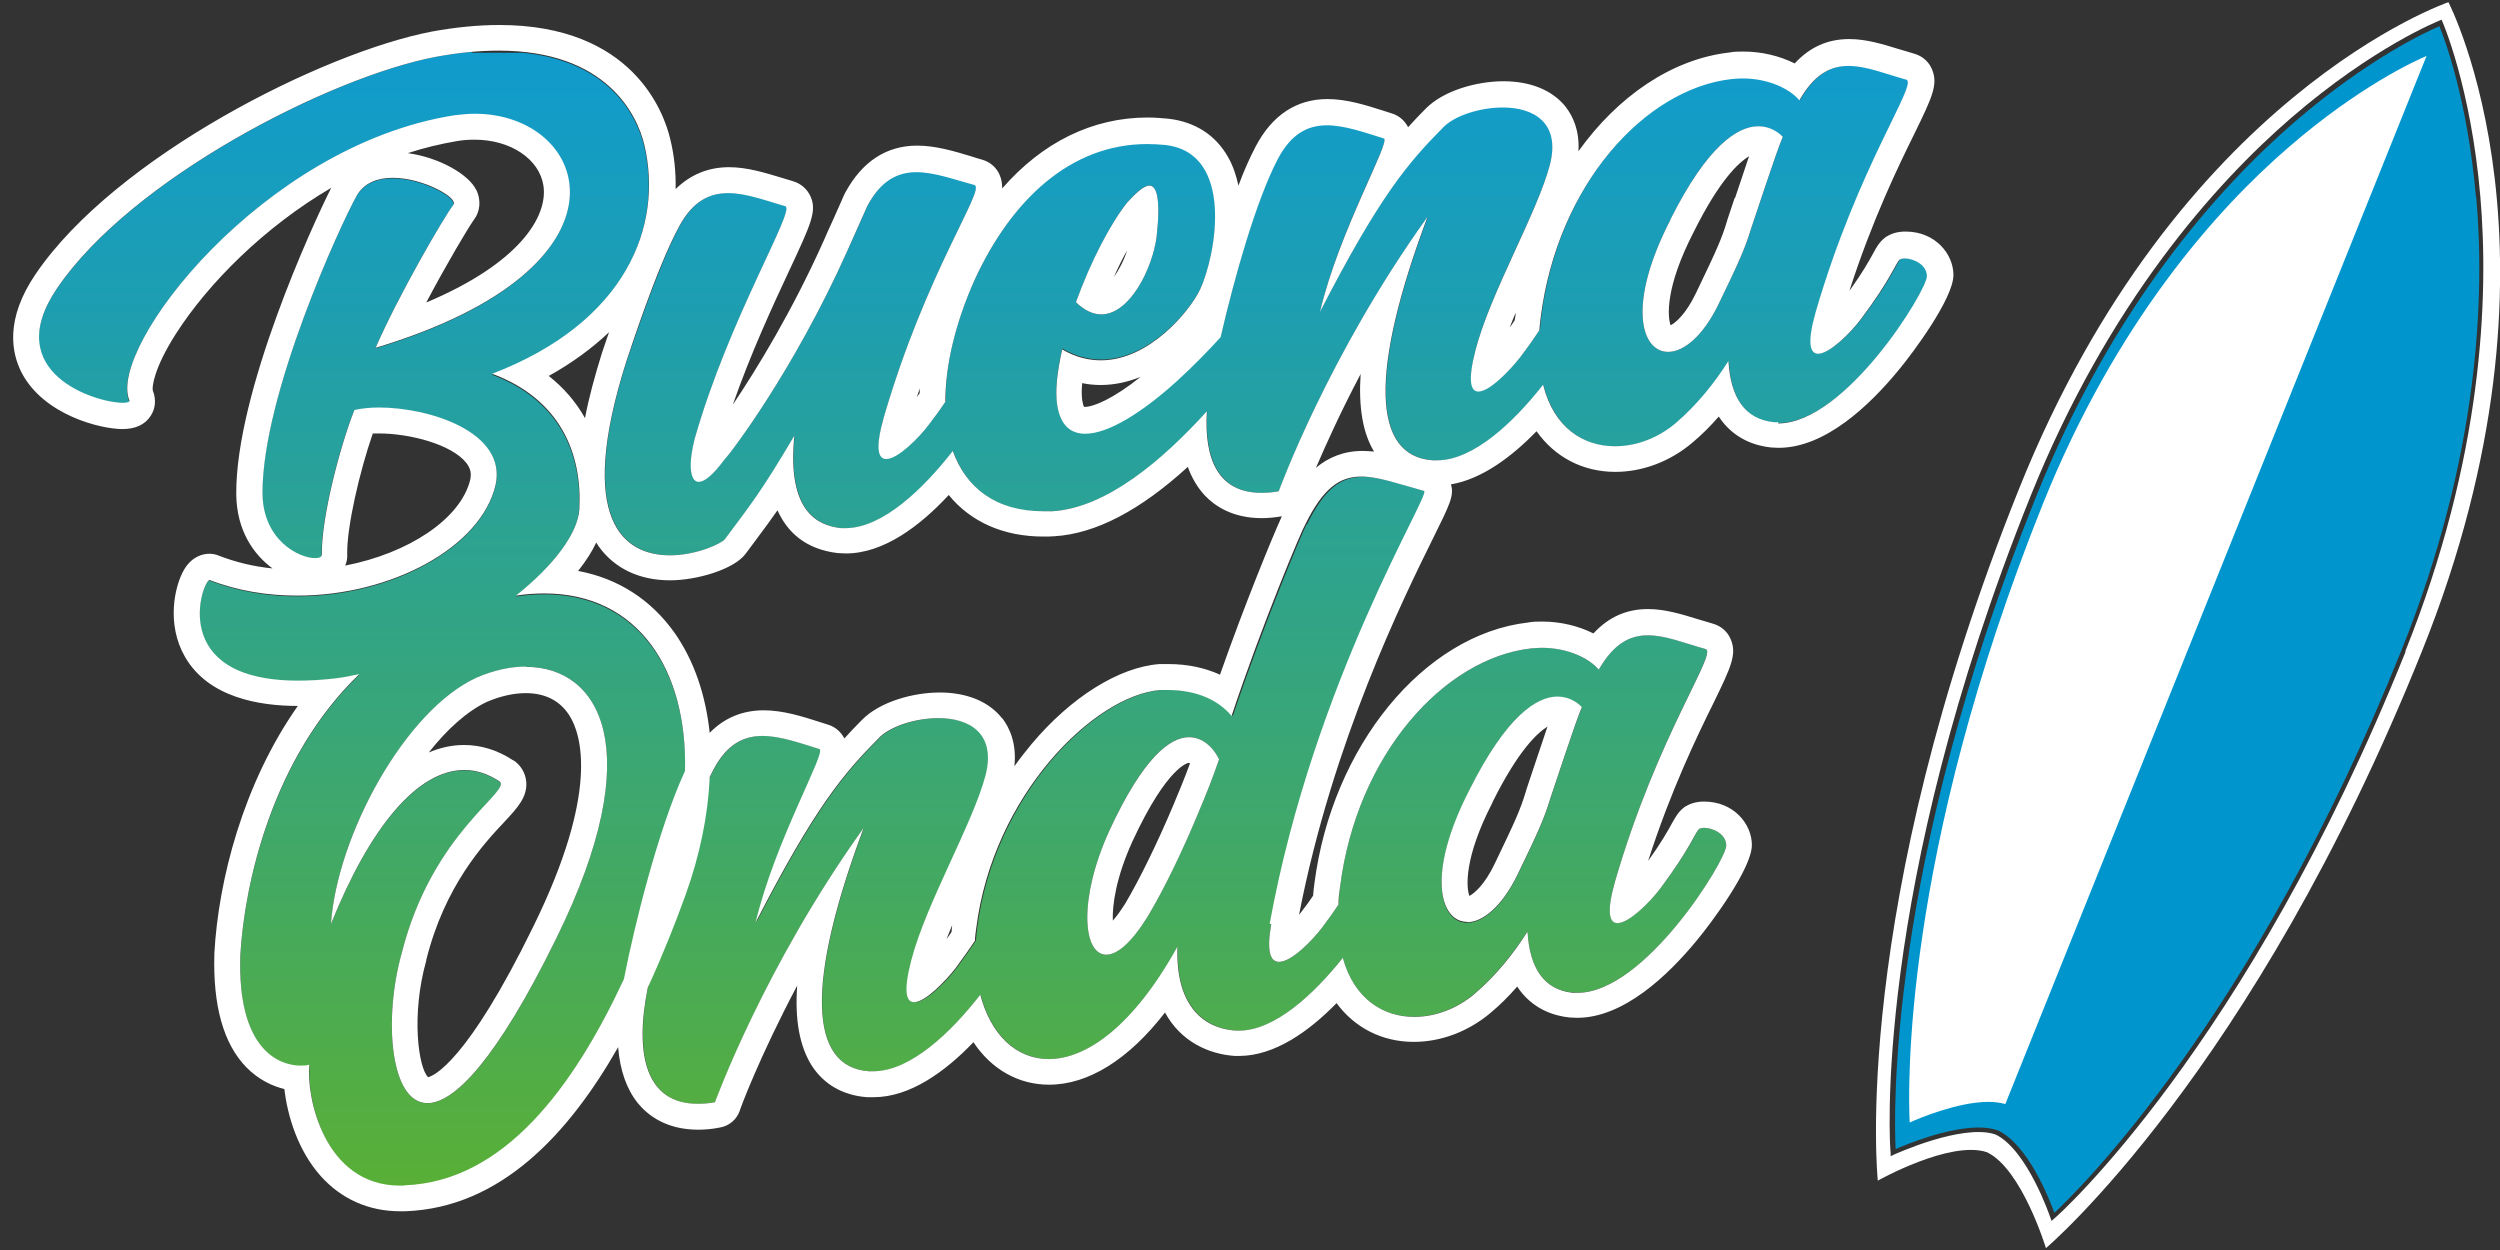
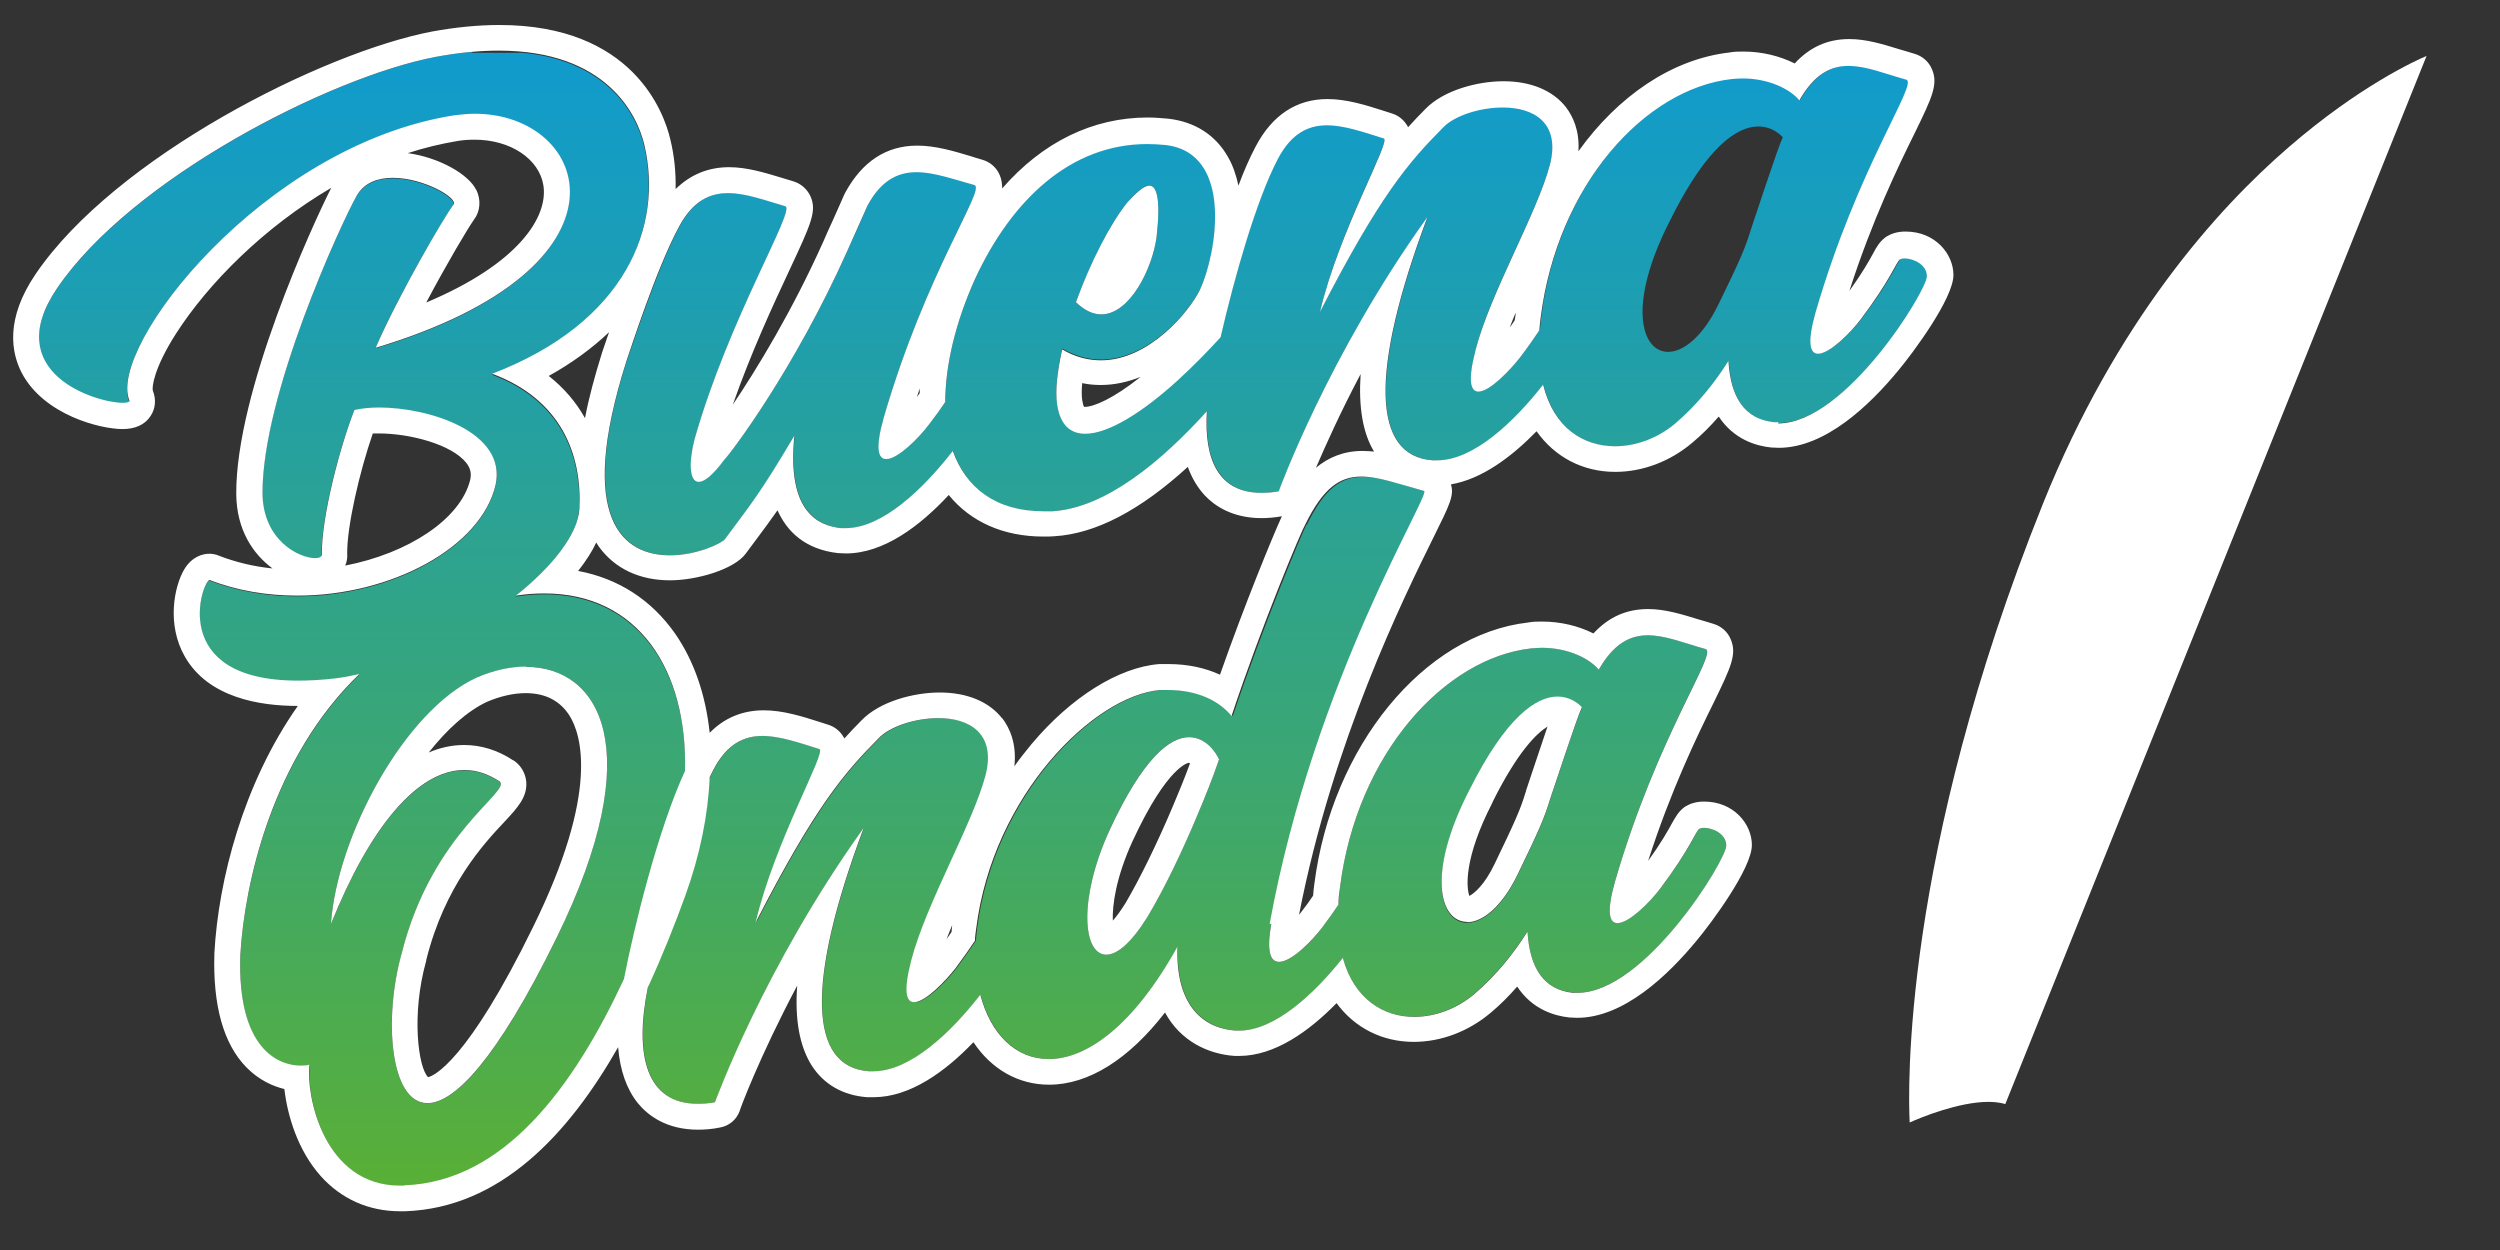
<svg xmlns="http://www.w3.org/2000/svg" id="a" width="80" height="40" viewBox="0 0 80 40">
  <rect x="0" y="0" width="80" height="40" fill="#333333" stroke="none" />
  <defs>
    <linearGradient id="b" x1="31.46" y1="1.66" x2="31.46" y2="37.94" gradientUnits="userSpaceOnUse">
      <stop offset="0" stop-color="#109bcd" />
      <stop offset=".22" stop-color="#1d9eb1" />
      <stop offset=".68" stop-color="#3fa86a" />
      <stop offset="1" stop-color="#59af36" />
    </linearGradient>
  </defs>
  <path d="M35.5,26.58c2.08-4.52,3.33-2.69,3.51-2.28-.2.59-.45,1.21-.7,1.8-.43,1.02-1.02,2.29-1.59,3.24-.53.85-.99,1.21-1.32,1.21-.75,0-.9-1.78.1-3.97M47.02,25.3c1.81-3.65,3.13-3.14,3.6-2.65-.18.38-.91,2.64-1.02,2.95-.18.59-.34.97-1.04,2.41-.5,1.03-1.12,1.52-1.61,1.52-.87,0-1.32-1.52.07-4.22M41.81,16.78c-.11.19-1.38,3.21-2.36,6.13-.43-.52-1.18-.89-2.29-.83-2.11.17-5.34,3.34-5.89,7.62-.02.13-.03.27-.04.4-.16.24-.36.53-.62.88-.54.7-2.06,2.18-1.43-.25.48-1.84,1.97-4.37,2.38-5.93.61-2.4-2.63-2.01-3.42-1.18-1.11,1.12-2.02,2.18-3.94,5.9.61-2.61,2.29-5.49,2.04-5.55-1.34-.42-2.56-.93-3.4.66-.84,1.59-1.68,4.81-2.08,6.85-.52,2.48,0,4.17,2.13,3.79,0,0,1.56-4.34,4.76-8.78-1.86,4.97-1.77,7.65.16,7.79,1.21.11,2.58-1.18,3.57-2.45.7,2.71,3.65,3.26,6.31-1.54-.07,1.75.72,2.61,1.88,2.69,1.17.06,2.45-1.13,3.4-2.33.61,2.22,2.83,2.31,4.21,1.15.7-.6,1.25-1.3,1.7-2,.07,1.17.52,1.87,1.45,1.96,2.2.2,4.91-4.22,4.91-4.7s-.68-.65-.86-.54c-.11.08-.27.62-1.25,1.91-.54.72-2.13,2.19-1.45-.22,1.36-4.68,3.28-7.32,2.9-7.44-1.36-.39-2.47-1.01-3.42.66-.34-.41-1.18-.8-2.17-.68-2.76.31-5.57,3.37-6.11,7.64-.02.19-.04.38-.05.56-.14.21-.31.45-.52.73-.54.72-2.04,2.13-1.63-.11,1.43-7.84,5.19-13.79,4.94-13.85-.83-.24-1.47-.46-2.01-.46-.69,0-1.22.36-1.79,1.53M34.43,9.67c.48-1.3,1.11-2.53,1.65-3.2.54-.61,1.18-1.15.93,1.12-.14,1.02-.86,2.47-1.77,2.47h0c-.26,0-.53-.12-.81-.39M53.45,7.04c1.81-3.65,3.13-3.14,3.6-2.65-.18.38-.91,2.64-1.02,2.95-.18.59-.34.97-1.04,2.4-.5,1.03-1.12,1.52-1.61,1.52h0c-.87,0-1.32-1.52.07-4.22M57.6,3.18c-.34-.41-1.18-.8-2.17-.68-2.76.31-5.57,3.37-6.11,7.64-.02.14-.03.27-.04.4-.16.24-.36.53-.62.87-.54.7-2.06,2.18-1.43-.25.48-1.84,1.97-4.37,2.38-5.93.61-2.4-2.63-2.01-3.42-1.18-1.11,1.12-2.02,2.18-3.94,5.9.61-2.61,2.29-5.49,2.04-5.55-1.34-.42-2.56-.93-3.4.66-.69,1.31-1.38,3.74-1.83,5.7-.4.44-.84.9-1.36,1.37-1.9,1.73-3.62,2.43-3.87.8-.07-.47,0-1.06.16-1.78,2.06,1.22,3.99-1.02,4.42-1.9.52-1.12,1.11-4.38-1.11-4.63-2.72-.3-4.82,1.54-6.09,4.29-.64,1.4-.96,2.76-.95,3.93-.14.21-.31.45-.52.72-.54.72-2.13,2.19-1.45-.22,1.36-4.68,3.28-7.32,2.9-7.44-1.36-.39-2.56-.93-3.42.66-.07.17-.54,1.22-.66,1.48-1.7,3.79-3.71,6.44-3.92,6.65-1.02,1.38-1.27.53-.95-.66,1.09-3.84,3.24-7.34,2.9-7.44-1.34-.39-2.54-.94-3.4.66-.72,1.35-1.56,3.98-1.68,4.29-2.6,8.15,2.88,6.11,3.15,5.71.86-1.16,1.13-1.46,2.22-3.31-.25,2.47.79,2.88,1.49,2.96,1.22.11,2.59-1.19,3.58-2.46.45,1.26,1.5,2.03,3.19,1.92,1.72-.11,3.51-1.6,4.94-3.2-.11,1.78.55,2.87,2.3,2.56,0,0,1.56-4.34,4.76-8.78-1.86,4.97-1.77,7.65.16,7.79,1.2.11,2.56-1.16,3.54-2.41.58,2.3,2.83,2.41,4.23,1.24.7-.6,1.25-1.3,1.7-2,.07,1.17.52,1.87,1.45,1.97,2.2.2,4.91-4.22,4.91-4.7s-.68-.65-.86-.54c-.11.08-.27.62-1.25,1.91-.54.72-2.13,2.19-1.45-.22,1.36-4.68,3.28-7.32,2.9-7.44-.67-.19-1.29-.44-1.85-.44s-1.09.26-1.57,1.1M15.25,21.69c3.01-1.31,6.18.95,2.56,8.32-4.62,9.45-5.96,4.07-4.96.52.97-3.91,3.56-5.2,3.13-5.52-1.83-1.2-3.83.68-5.39,4.57.18-2.81,2.36-6.83,4.67-7.89M15.1,1.66c-.36.03-.75.08-1.16.16-3.4.66-9.74,3.91-12.12,7.42-2.17,3.19,2.47,3.96,2.31,3.59-.7-1.69,4.26-8.16,10.39-9.12,4.08-.64,6.64,4.68-2.51,7.44.72-1.67,2.17-4.16,2.49-4.58.25-.32-2.36-1.59-3.1-.28-.5.89-3.03,6.39-3.01,9.53.02,1.92,1.92,2.3,1.9,1.94-.02-1.2.59-3.49,1.04-4.62,1.4-.34,4.96.39,4.53,2.39-.61,2.65-5.44,4.49-9.15,3.05-.11-.04-.47.78-.26,1.61.24.94,1.24,1.88,4.25,1.54.26-.03.53-.08.8-.14-2.8,2.69-3.68,6.73-3.81,8.99-.11,3.46,1.65,3.64,2.22,3.51-.11,1.01.48,3.98,3.03,3.87,4.05-.14,6.57-5.02,8.24-9.56,1.91-5.23.08-10.02-4.68-9.31,1.17-.95,1.98-1.97,2.03-2.77.09-1.75-.59-3.51-2.79-4.33,4.28-1.64,5.48-4.72,4.87-7.32-.21-.9-1.06-2.7-3.87-2.98h-1.65Z" fill="url(#b)" />
-   <path d="M36.07,8.01c-.11.34-.27.64-.43.86.14-.31.28-.6.43-.86M37.01,7.59c.14-1.25,0-1.65-.23-1.65-.19,0-.45.26-.7.53-.54.67-1.18,1.9-1.65,3.2.28.27.55.39.81.39.91,0,1.63-1.45,1.77-2.47" fill="#fff" />
-   <path d="M55.51,6.33c-.11.33-.21.64-.24.72,0,.01,0,.03-.01.04-.16.53-.31.88-.99,2.29-.33.69-.66.95-.81,1.03-.1-.27-.18-1.21.74-2.99,0,0,0,0,0,0,.81-1.63,1.42-2.21,1.77-2.42-.13.38-.28.83-.45,1.34M53.45,7.04c-1.39,2.7-.94,4.22-.07,4.22.49,0,1.11-.49,1.61-1.52.7-1.44.86-1.82,1.04-2.41.11-.31.84-2.56,1.02-2.95-.16-.17-.43-.34-.78-.34-.66,0-1.63.61-2.82,2.99" fill="#fff" />
+   <path d="M36.07,8.01M37.01,7.59c.14-1.25,0-1.65-.23-1.65-.19,0-.45.26-.7.53-.54.67-1.18,1.9-1.65,3.2.28.27.55.39.81.39.91,0,1.63-1.45,1.77-2.47" fill="#fff" />
  <path d="M17.07,29.64c-2.13,4.36-3.2,4.79-3.37,4.83-.31-.29-.55-1.99-.06-3.73,0,0,0-.02,0-.02.59-2.37,1.83-3.71,2.5-4.42.43-.46.74-.8.7-1.29-.03-.27-.16-.5-.38-.66-.01,0-.02-.02-.04-.02-.5-.33-1.03-.49-1.57-.49-.38,0-.76.08-1.13.24.59-.75,1.24-1.33,1.86-1.62.42-.18.85-.28,1.24-.28.64,0,1.11.25,1.41.73.36.58.97,2.4-1.17,6.75M16.83,21.33c-.5,0-1.04.12-1.57.35-2.31,1.05-4.48,5.08-4.67,7.89,1.25-3.11,2.77-4.93,4.27-4.93.38,0,.75.12,1.12.36.43.31-2.15,1.6-3.13,5.52-.58,2.08-.37,4.78.83,4.78.85,0,2.21-1.37,4.13-5.29,2.98-6.06,1.36-8.67-.98-8.67" fill="#fff" />
  <path d="M47.76,25.67s0,0,0,0c.81-1.63,1.42-2.21,1.76-2.42-.13.38-.28.83-.45,1.34-.11.33-.21.64-.24.72,0,.01,0,.03-.01.04-.16.53-.31.88-.99,2.29-.33.69-.66.95-.81,1.03-.1-.27-.18-1.21.74-2.99M46.95,29.51c.49,0,1.11-.49,1.61-1.52.7-1.44.86-1.82,1.04-2.41.11-.31.84-2.56,1.02-2.95-.16-.17-.43-.34-.78-.34-.66,0-1.63.61-2.82,2.99-1.39,2.7-.94,4.22-.07,4.22" fill="#fff" />
  <path d="M37.54,25.78c-.51,1.21-1.07,2.35-1.53,3.13-.16.25-.29.43-.4.55-.02-.49.1-1.38.63-2.54,1.13-2.44,1.8-2.51,1.8-2.51,0,0,.02,0,.04.02-.18.49-.38.97-.54,1.35M38.05,23.59c-.6,0-1.46.63-2.55,2.99-1,2.19-.85,3.97-.1,3.97.34,0,.79-.36,1.32-1.21.57-.95,1.16-2.21,1.59-3.24.25-.59.5-1.21.7-1.8-.09-.2-.41-.71-.96-.71" fill="#fff" />
  <path d="M48.5,10.01s0,.01,0,.02c0,.07-.02.15-.03.22-.05.08-.1.15-.16.23.06-.15.12-.31.19-.47M36.5,12.06c-.88.7-1.5.96-1.79.96,0,0-.02,0-.02,0-.02-.03-.04-.1-.06-.22-.02-.15-.02-.32,0-.54.19.04.39.06.59.06.45,0,.88-.1,1.28-.26M29.43,12.4c0,.06,0,.12,0,.18-.03.04-.06.09-.09.13.03-.1.07-.21.1-.31M56.91,13.51s-.1,0-.15,0c-.93-.1-1.38-.79-1.45-1.96-.45.71-1,1.4-1.7,2-.56.47-1.25.73-1.93.73-1.01,0-1.96-.59-2.3-1.97-.94,1.2-2.23,2.42-3.39,2.42-.05,0-.1,0-.15,0-1.93-.14-2.02-2.83-.16-7.79-3.19,4.44-4.76,8.78-4.76,8.78-.2.04-.39.05-.56.05-1.34,0-1.84-1.03-1.74-2.61-1.44,1.59-3.22,3.09-4.94,3.2-.1,0-.2,0-.3,0-1.51,0-2.47-.75-2.89-1.93-.95,1.22-2.25,2.47-3.43,2.47-.05,0-.1,0-.15,0-.7-.08-1.74-.48-1.49-2.96-1.09,1.84-1.36,2.15-2.22,3.31-.1.14-.91.52-1.76.52-1.46,0-3.03-1.08-1.39-6.23.11-.31.95-2.94,1.68-4.29.44-.82.98-1.07,1.57-1.07.56,0,1.18.23,1.83.42.34.1-1.81,3.6-2.9,7.44-.2.76-.17,1.38.13,1.38.18,0,.45-.21.82-.71.2-.2,2.22-2.86,3.92-6.65.11-.26.59-1.31.66-1.48.44-.82.98-1.07,1.57-1.07.56,0,1.19.23,1.85.41.38.11-1.54,2.76-2.9,7.44-.28.99-.18,1.33.08,1.33.37,0,1.05-.68,1.37-1.11.21-.27.38-.51.52-.72,0-1.17.32-2.53.95-3.93,1.18-2.55,3.07-4.32,5.51-4.32.19,0,.38.01.58.03,2.22.25,1.63,3.51,1.11,4.63-.34.7-1.63,2.26-3.17,2.26-.4,0-.82-.1-1.24-.35-.16.72-.23,1.32-.16,1.78.1.64.42.92.9.92.73,0,1.82-.67,2.97-1.72.51-.47.96-.93,1.36-1.37.45-1.95,1.14-4.38,1.83-5.7.43-.82.97-1.08,1.57-1.08.56,0,1.18.22,1.82.42.25.06-1.43,2.95-2.04,5.55,1.92-3.73,2.83-4.78,3.94-5.9.35-.37,1.16-.64,1.91-.64.97,0,1.85.47,1.51,1.82-.41,1.56-1.9,4.09-2.38,5.93-.26,1-.16,1.34.09,1.34.36,0,1.01-.68,1.33-1.09.26-.34.46-.63.62-.87.01-.13.02-.26.04-.4.54-4.27,3.35-7.33,6.11-7.64.12-.01.24-.02.35-.02.84,0,1.52.34,1.82.7.48-.84,1-1.1,1.57-1.1s1.17.25,1.85.44c.39.11-1.54,2.76-2.9,7.44-.28.99-.18,1.33.08,1.33.37,0,1.05-.68,1.37-1.11.97-1.29,1.13-1.83,1.25-1.91.04-.02.09-.03.15-.03.27,0,.71.19.71.57,0,.46-2.6,4.71-4.76,4.71M30.47,29.58s0,.01,0,.02c0,.07-.02.15-.02.22-.05.08-.1.15-.16.23.06-.15.12-.31.19-.47M40.68,29.57c-.16.9-.02,1.21.25,1.21.4,0,1.06-.68,1.38-1.1.21-.28.38-.52.52-.73,0-.18.02-.36.05-.56.54-4.27,3.35-7.33,6.11-7.64.12-.01.24-.02.35-.02.84,0,1.52.34,1.82.7.48-.84,1-1.1,1.57-1.1s1.17.25,1.85.44c.39.12-1.54,2.76-2.9,7.44-.28.99-.18,1.33.08,1.33.37,0,1.05-.68,1.37-1.11.97-1.29,1.13-1.83,1.25-1.91.04-.02.09-.03.15-.03.27,0,.71.19.71.57,0,.46-2.6,4.71-4.76,4.71-.05,0-.1,0-.15,0-.93-.1-1.38-.79-1.45-1.96-.45.71-1,1.4-1.7,2-.56.47-1.25.73-1.93.73-.98,0-1.92-.57-2.28-1.89-.93,1.17-2.18,2.33-3.32,2.33-.03,0-.06,0-.09,0-1.16-.07-1.95-.93-1.88-2.69-1.42,2.56-2.92,3.6-4.12,3.6-1.05,0-1.86-.79-2.19-2.06-.94,1.21-2.24,2.45-3.42,2.45-.05,0-.1,0-.15,0-1.92-.14-2.02-2.83-.16-7.79-3.19,4.44-4.76,8.78-4.76,8.78-.2.04-.39.05-.56.05-1.63,0-2.03-1.54-1.59-3.72.46-1,.86-2,1.2-2.94.47-1.3.73-2.59.78-3.79.04-.08.08-.16.12-.24.43-.82.97-1.08,1.57-1.08.56,0,1.18.22,1.82.42.25.06-1.43,2.95-2.04,5.55,1.92-3.73,2.83-4.78,3.94-5.9.35-.37,1.16-.64,1.91-.64.97,0,1.85.47,1.51,1.82-.41,1.56-1.9,4.09-2.38,5.93-.26,1-.16,1.34.09,1.34.36,0,1.01-.68,1.33-1.09.26-.35.46-.64.62-.88,0-.13.02-.26.04-.4.54-4.27,3.78-7.45,5.89-7.62.08,0,.15,0,.22,0,.99,0,1.66.35,2.06.83.97-2.92,2.24-5.94,2.36-6.13.57-1.16,1.1-1.53,1.79-1.53.54,0,1.18.23,2.01.46.25.06-3.51,6.01-4.94,13.85M15.24,6.08c-.24-.5-1.18-1.04-2.19-1.18.52-.17,1.06-.3,1.6-.39.18-.03.36-.04.54-.04,1.15,0,2.07.62,2.2,1.47.15,1.01-.8,2.5-3.75,3.74.65-1.23,1.34-2.39,1.52-2.64.21-.27.24-.64.08-.97M11.05,18.09c.05-.12.07-.24.06-.37-.01-.88.4-2.64.82-3.85.06,0,.13,0,.19,0,1,0,2.33.35,2.8.94.13.17.17.32.13.53-.3,1.27-1.99,2.37-4.01,2.76M12.94,37.94s-.09,0-.14,0c-2.44,0-3.01-2.88-2.9-3.87-.07.02-.17.03-.27.03-.72,0-2.04-.53-1.94-3.54.13-2.26,1.01-6.3,3.81-8.99-.27.06-.53.11-.79.14-.43.05-.82.07-1.17.07-4.21,0-3.06-3.22-2.83-3.22,0,0,0,0,0,0,.9.35,1.86.5,2.81.5,2.99,0,5.88-1.54,6.34-3.55.36-1.68-2.11-2.47-3.73-2.47-.3,0-.57.03-.79.08-.45,1.14-1.06,3.43-1.04,4.62,0,.08-.08.12-.22.12-.5,0-1.66-.56-1.68-2.06-.02-3.15,2.51-8.64,3.01-9.53.24-.43.69-.58,1.16-.58.98,0,2.11.65,1.94.86-.32.42-1.77,2.92-2.49,4.58,8.64-2.6,6.84-7.49,3.18-7.49-.22,0-.44.02-.67.05-6.14.97-11.1,7.44-10.39,9.12.02.05-.06.08-.21.08-.86,0-3.95-.96-2.1-3.67C4.2,5.73,10.54,2.47,13.94,1.82c.75-.14,1.42-.2,2.02-.2,3.44,0,4.43,2.04,4.66,3.02.61,2.6-.59,5.68-4.87,7.32,2.2.82,2.88,2.57,2.79,4.33-.05.8-.85,1.83-2.03,2.77.32-.05.62-.07.91-.07,3,0,4.58,2.44,4.5,5.68-.87,1.89-1.63,5-1.95,6.64,0,0,0,0,0,.01-1.62,3.48-3.85,6.5-7.03,6.61M19.27,11.27c-.24.77-.43,1.47-.55,2.11-.29-.52-.68-.97-1.16-1.35.74-.41,1.38-.88,1.93-1.4-.04.12-.08.22-.11.32-.05.14-.08.24-.1.29,0,.01,0,.02-.01.03M32.07,22.99c-.42-.54-1.13-.83-2-.83-.82,0-1.91.28-2.5.89-.19.19-.37.38-.55.58-.11-.21-.29-.37-.52-.44-.08-.03-.17-.05-.25-.08-.59-.19-1.2-.38-1.81-.38-.68,0-1.26.24-1.73.72-.13-1.22-.5-2.3-1.11-3.18-.76-1.08-1.82-1.76-3.1-2,.26-.33.45-.63.58-.91.03.05.06.1.09.14.51.7,1.3,1.07,2.27,1.07.86,0,2.05-.35,2.42-.85.12-.16.22-.3.32-.43.26-.35.47-.63.7-.96.31.69.89,1.25,1.94,1.37,0,0,.01,0,.02,0,.07,0,.15.01.23.01,1.21,0,2.37-.88,3.29-1.87.7.86,1.75,1.33,3.03,1.33.12,0,.23,0,.35-.01,1.32-.08,2.75-.83,4.27-2.22.13.36.31.66.54.91.31.33.88.73,1.82.73.21,0,.43-.02.65-.06-.29.63-1.19,2.82-1.98,5.07-.48-.22-1.04-.34-1.65-.34-.09,0-.18,0-.27,0,0,0-.02,0-.02,0-1.3.1-2.83,1.06-4.09,2.56-.19.23-.38.47-.55.71.08-.74-.16-1.24-.39-1.54M43.97,14.45c-.12-.01-.25-.02-.37-.02-.62,0-1.11.22-1.49.54.31-.72.78-1.77,1.43-3-.07,1.06.07,1.89.43,2.48M60.97,7.41c-.22,0-.42.05-.58.15-.02,0-.03.02-.05.03-.19.14-.29.31-.4.52-.12.22-.33.6-.76,1.2.73-2.27,1.57-4,2.1-5.07.55-1.13.75-1.55.54-2.03-.1-.24-.31-.42-.56-.49-.17-.05-.32-.1-.47-.14-.52-.16-1.06-.33-1.61-.33-.69,0-1.26.25-1.75.78-.48-.24-1.05-.38-1.64-.38-.15,0-.3,0-.45.03-1.84.21-3.57,1.4-4.83,3.16.04-.67-.18-1.12-.4-1.41-.42-.54-1.13-.83-2-.83-.82,0-1.91.28-2.5.89-.19.19-.37.38-.55.58-.11-.21-.29-.37-.52-.44-.08-.03-.17-.05-.25-.08-.59-.19-1.2-.38-1.81-.38-.99,0-1.77.51-2.3,1.52-.19.36-.38.79-.55,1.25-.07-.32-.17-.63-.33-.91-.4-.71-1.06-1.13-1.9-1.23-.22-.02-.45-.04-.67-.04-1.77,0-3.37.79-4.66,2.27,0-.15-.02-.29-.08-.43-.1-.24-.31-.42-.56-.49-.13-.04-.25-.07-.36-.11-.56-.17-1.14-.34-1.72-.34-.99,0-1.76.51-2.3,1.5-.01.03-.03.05-.04.08-.03.08-.22.49-.35.79-.13.28-.25.55-.3.67-1.01,2.26-2.15,4.12-2.91,5.25.58-1.66,1.29-3.19,1.8-4.28.71-1.52.9-1.92.68-2.4-.11-.23-.31-.4-.55-.47-.11-.03-.22-.07-.33-.1-.56-.17-1.14-.35-1.72-.35-.67,0-1.24.24-1.71.7.01-.53-.04-1.06-.17-1.59-.2-.86-1.2-3.66-5.47-3.66-.67,0-1.4.07-2.16.21C10.32,1.68,3.68,5.03,1.14,8.77c-.98,1.44-.78,2.52-.44,3.17.71,1.34,2.51,1.79,3.22,1.79.41,0,.72-.14.9-.42.16-.24.18-.54.07-.81-.03-.11.03-.71.74-1.82,1.03-1.61,2.82-3.41,4.97-4.67-.59,1.16-3.06,6.54-3.04,9.8.01,1.16.55,1.93,1.16,2.38-.6-.06-1.18-.2-1.72-.41-.09-.04-.2-.06-.3-.06h0c-.19,0-.55.07-.81.51-.31.53-.57,1.75.03,2.79.75,1.3,2.37,1.57,3.61,1.57h0c-1.75,2.49-2.54,5.57-2.67,7.91,0,0,0,.01,0,.02-.05,1.66.29,2.88,1.02,3.63.41.42.86.61,1.22.7.1.86.43,1.96,1.16,2.78.66.74,1.54,1.13,2.54,1.13.06,0,.11,0,.17,0,3.04-.11,5.22-2.46,6.81-5.25.06.74.27,1.34.63,1.79.32.39.91.85,1.93.85.22,0,.46-.02.7-.07.29-.05.53-.25.63-.53,0-.03.62-1.71,1.84-4.01-.08,1.1.08,1.94.46,2.55.39.61,1,.96,1.77,1.02.07,0,.15,0,.22,0,1.16,0,2.29-.82,3.19-1.76.57.86,1.43,1.36,2.42,1.36,1.26,0,2.55-.81,3.71-2.31.5.92,1.38,1.33,2.23,1.39.05,0,.1,0,.14,0,1.14,0,2.24-.79,3.12-1.69.58.79,1.46,1.24,2.47,1.24.87,0,1.75-.33,2.46-.93.3-.25.58-.53.85-.84.48.73,1.19.94,1.68.99,0,0,0,0,.01,0,.07,0,.15.01.23.01,1.48,0,2.9-1.35,3.83-2.48.46-.55,1.76-2.3,1.76-3.05,0-.67-.58-1.39-1.53-1.39-.22,0-.42.05-.58.15-.02,0-.03.02-.05.03-.19.14-.28.31-.4.52-.12.22-.33.6-.76,1.2.73-2.27,1.57-4,2.1-5.07.55-1.13.75-1.55.54-2.03-.1-.24-.31-.42-.56-.49-.17-.05-.32-.1-.47-.14-.52-.16-1.06-.33-1.61-.33-.69,0-1.26.25-1.75.78-.48-.24-1.05-.38-1.64-.38-.15,0-.3,0-.45.03-3.34.38-6.28,3.97-6.84,8.36-.02.13-.03.25-.04.38-.11.17-.23.33-.37.51-.03.04-.05.07-.08.1,1.08-5.55,3.33-10.11,4.31-12.09.51-1.03.66-1.33.55-1.68,1-.17,1.95-.89,2.74-1.7.58.82,1.47,1.3,2.52,1.3.87,0,1.75-.33,2.46-.93.3-.25.58-.53.85-.84.48.73,1.19.94,1.68.99,0,0,0,0,.01,0,.07,0,.15.01.23.01,1.48,0,2.9-1.35,3.83-2.48.46-.55,1.76-2.3,1.76-3.05,0-.67-.58-1.39-1.53-1.39" fill="#fff" />
-   <path d="M76.98,20.85c-5.1,12.71-11.17,18.09-11.24,18.14l-.09.08-.04-.11s-.73-2.17-1.76-2.66c-1.07-.35-3.22.64-3.25.65l-.1.05v-.11c-.02-.08-.63-8.31,4.48-21.02,2.49-6.19,5.91-10,8.34-12.1,2.64-2.28,4.72-3.1,4.74-3.11l.07-.03.03.07s.91,2.08,1.21,5.58c.28,3.23.08,8.37-2.4,14.56M78.35.07s-8.68,2.95-13.74,15.57c-5.44,13.55-4.52,22.14-4.52,22.14,0,0,2.31-1.3,3.49-.91,1.12.53,1.89,3.07,1.89,3.07,0,0,6.6-5.57,12.04-19.12,5.07-12.62.84-20.75.84-20.75" fill="#fff" />
-   <path d="M79.23,6.3c-.27-3.12-1.01-5.08-1.17-5.46-.38.16-2.28,1.03-4.63,3.06-2.42,2.09-5.82,5.87-8.29,12.03-4.77,11.88-4.53,19.82-4.48,20.84.37-.16,1.65-.69,2.66-.69.22,0,.43.03.61.09.97.46,1.64,2.18,1.81,2.64.75-.7,6.35-6.15,11.11-18.01,2.48-6.17,2.67-11.29,2.39-14.49" fill="#0096cd" />
  <path d="M73.25,4.7c-2.3,1.98-5.53,5.58-7.88,11.43-4.53,11.29-4.31,18.83-4.26,19.79.35-.16,1.57-.66,2.52-.66.19,0,.37.02.54.07L77.65,1.79c-.36.15-2.17.98-4.4,2.91" fill="#fff" />
</svg>